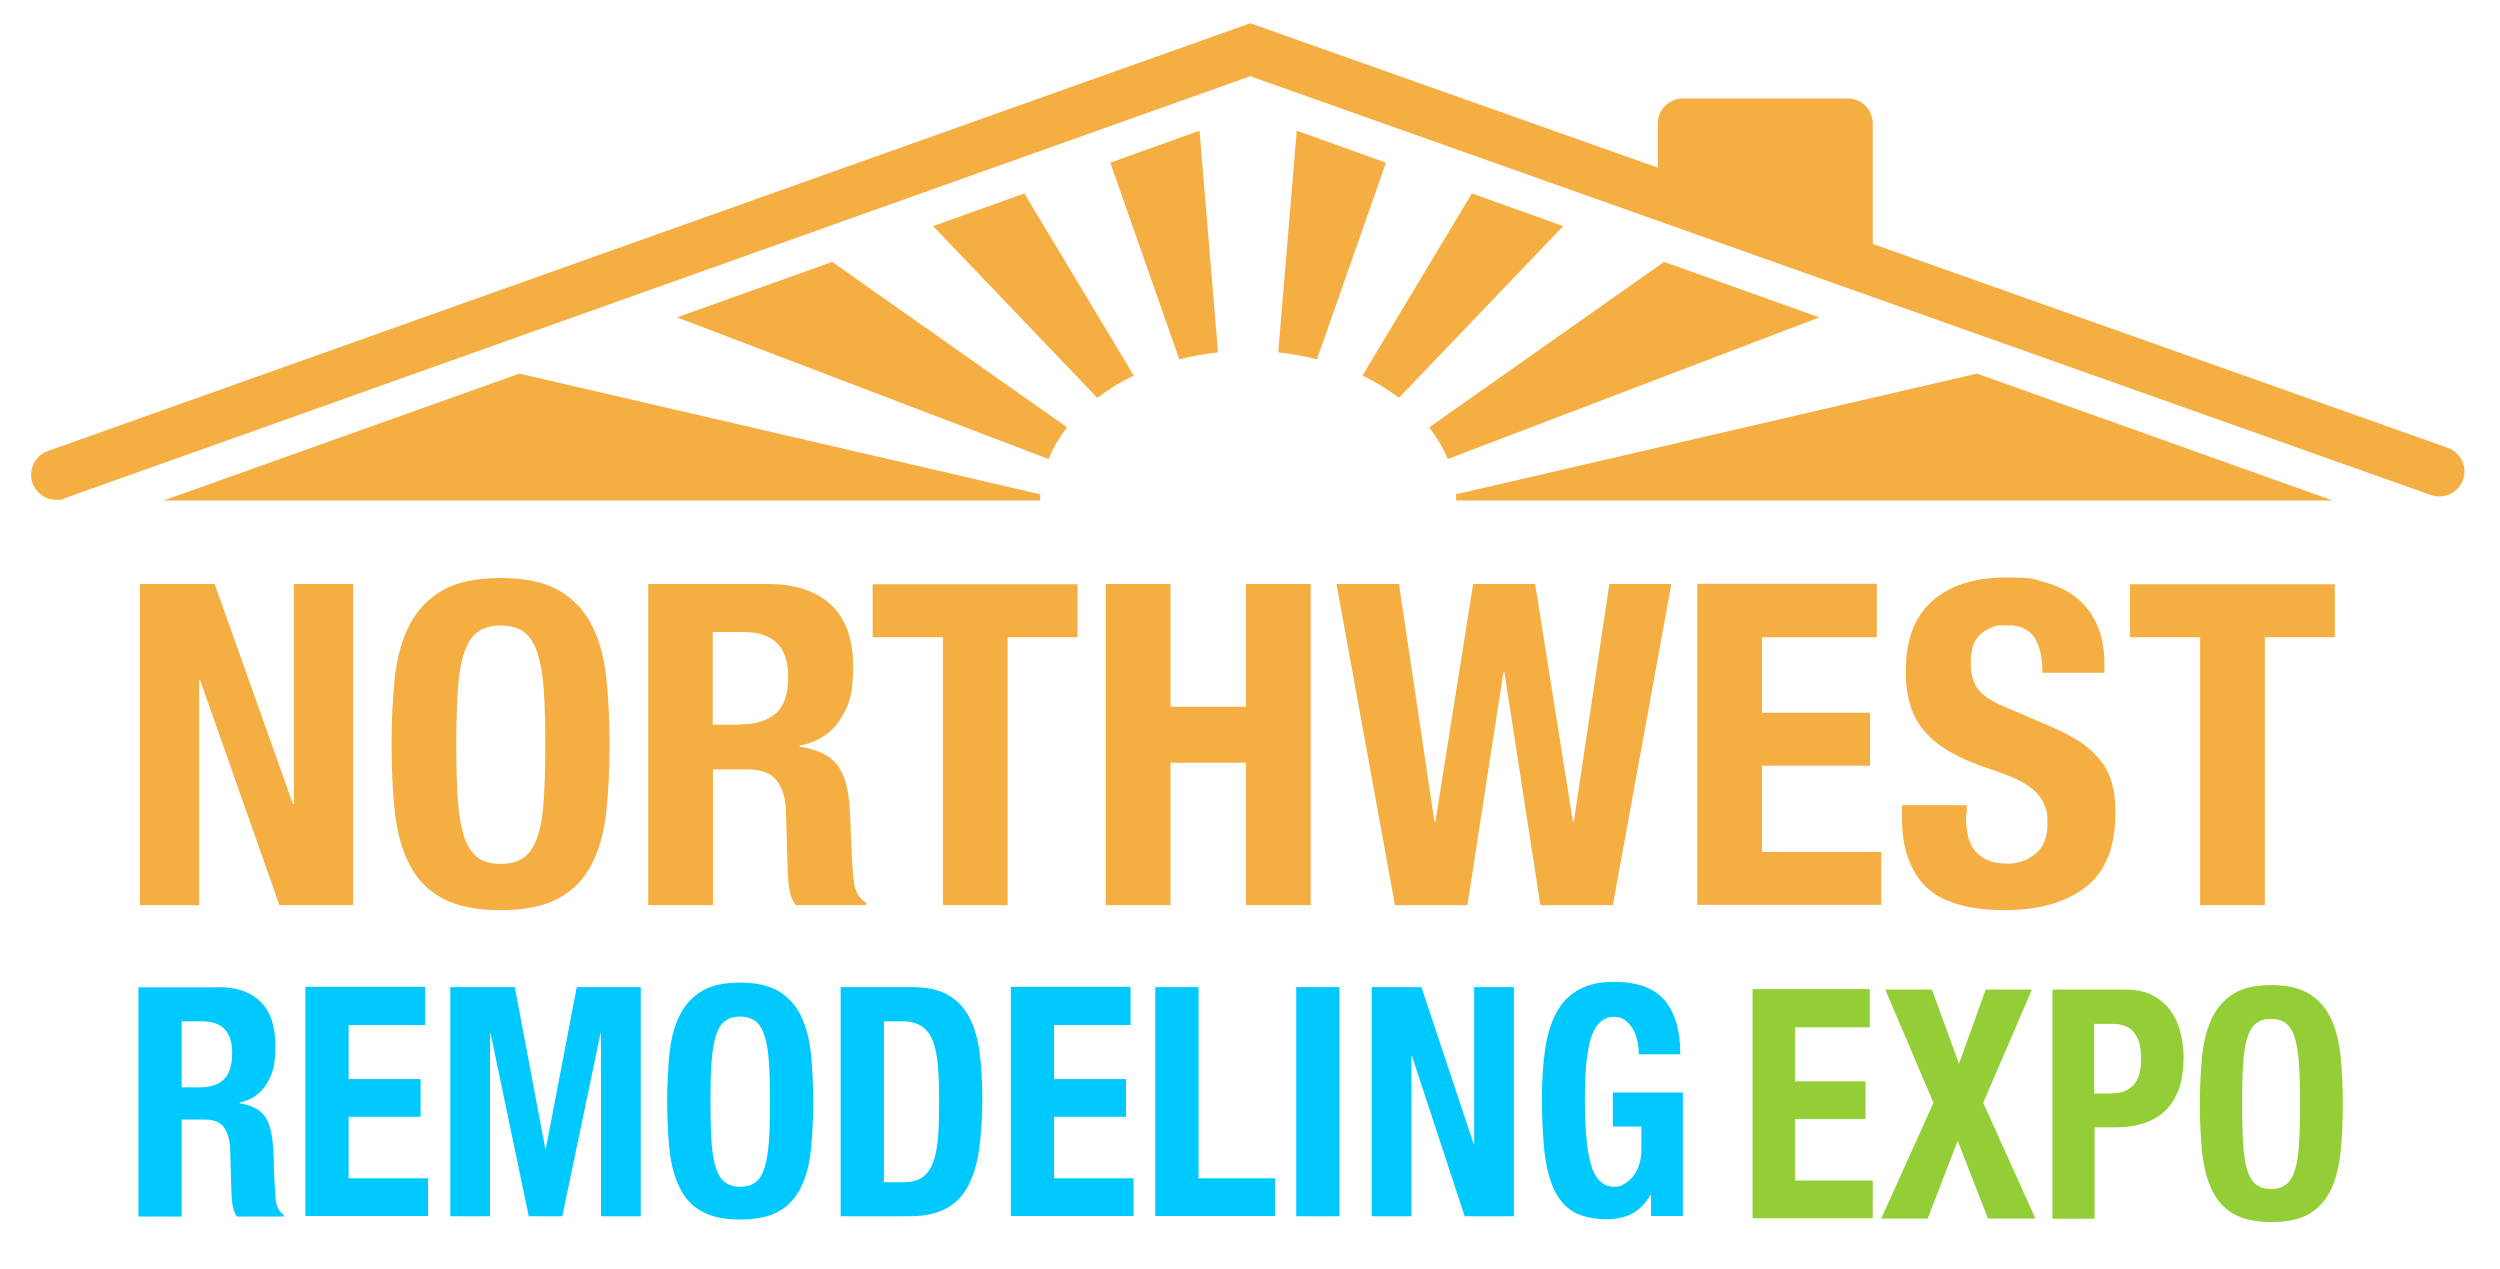
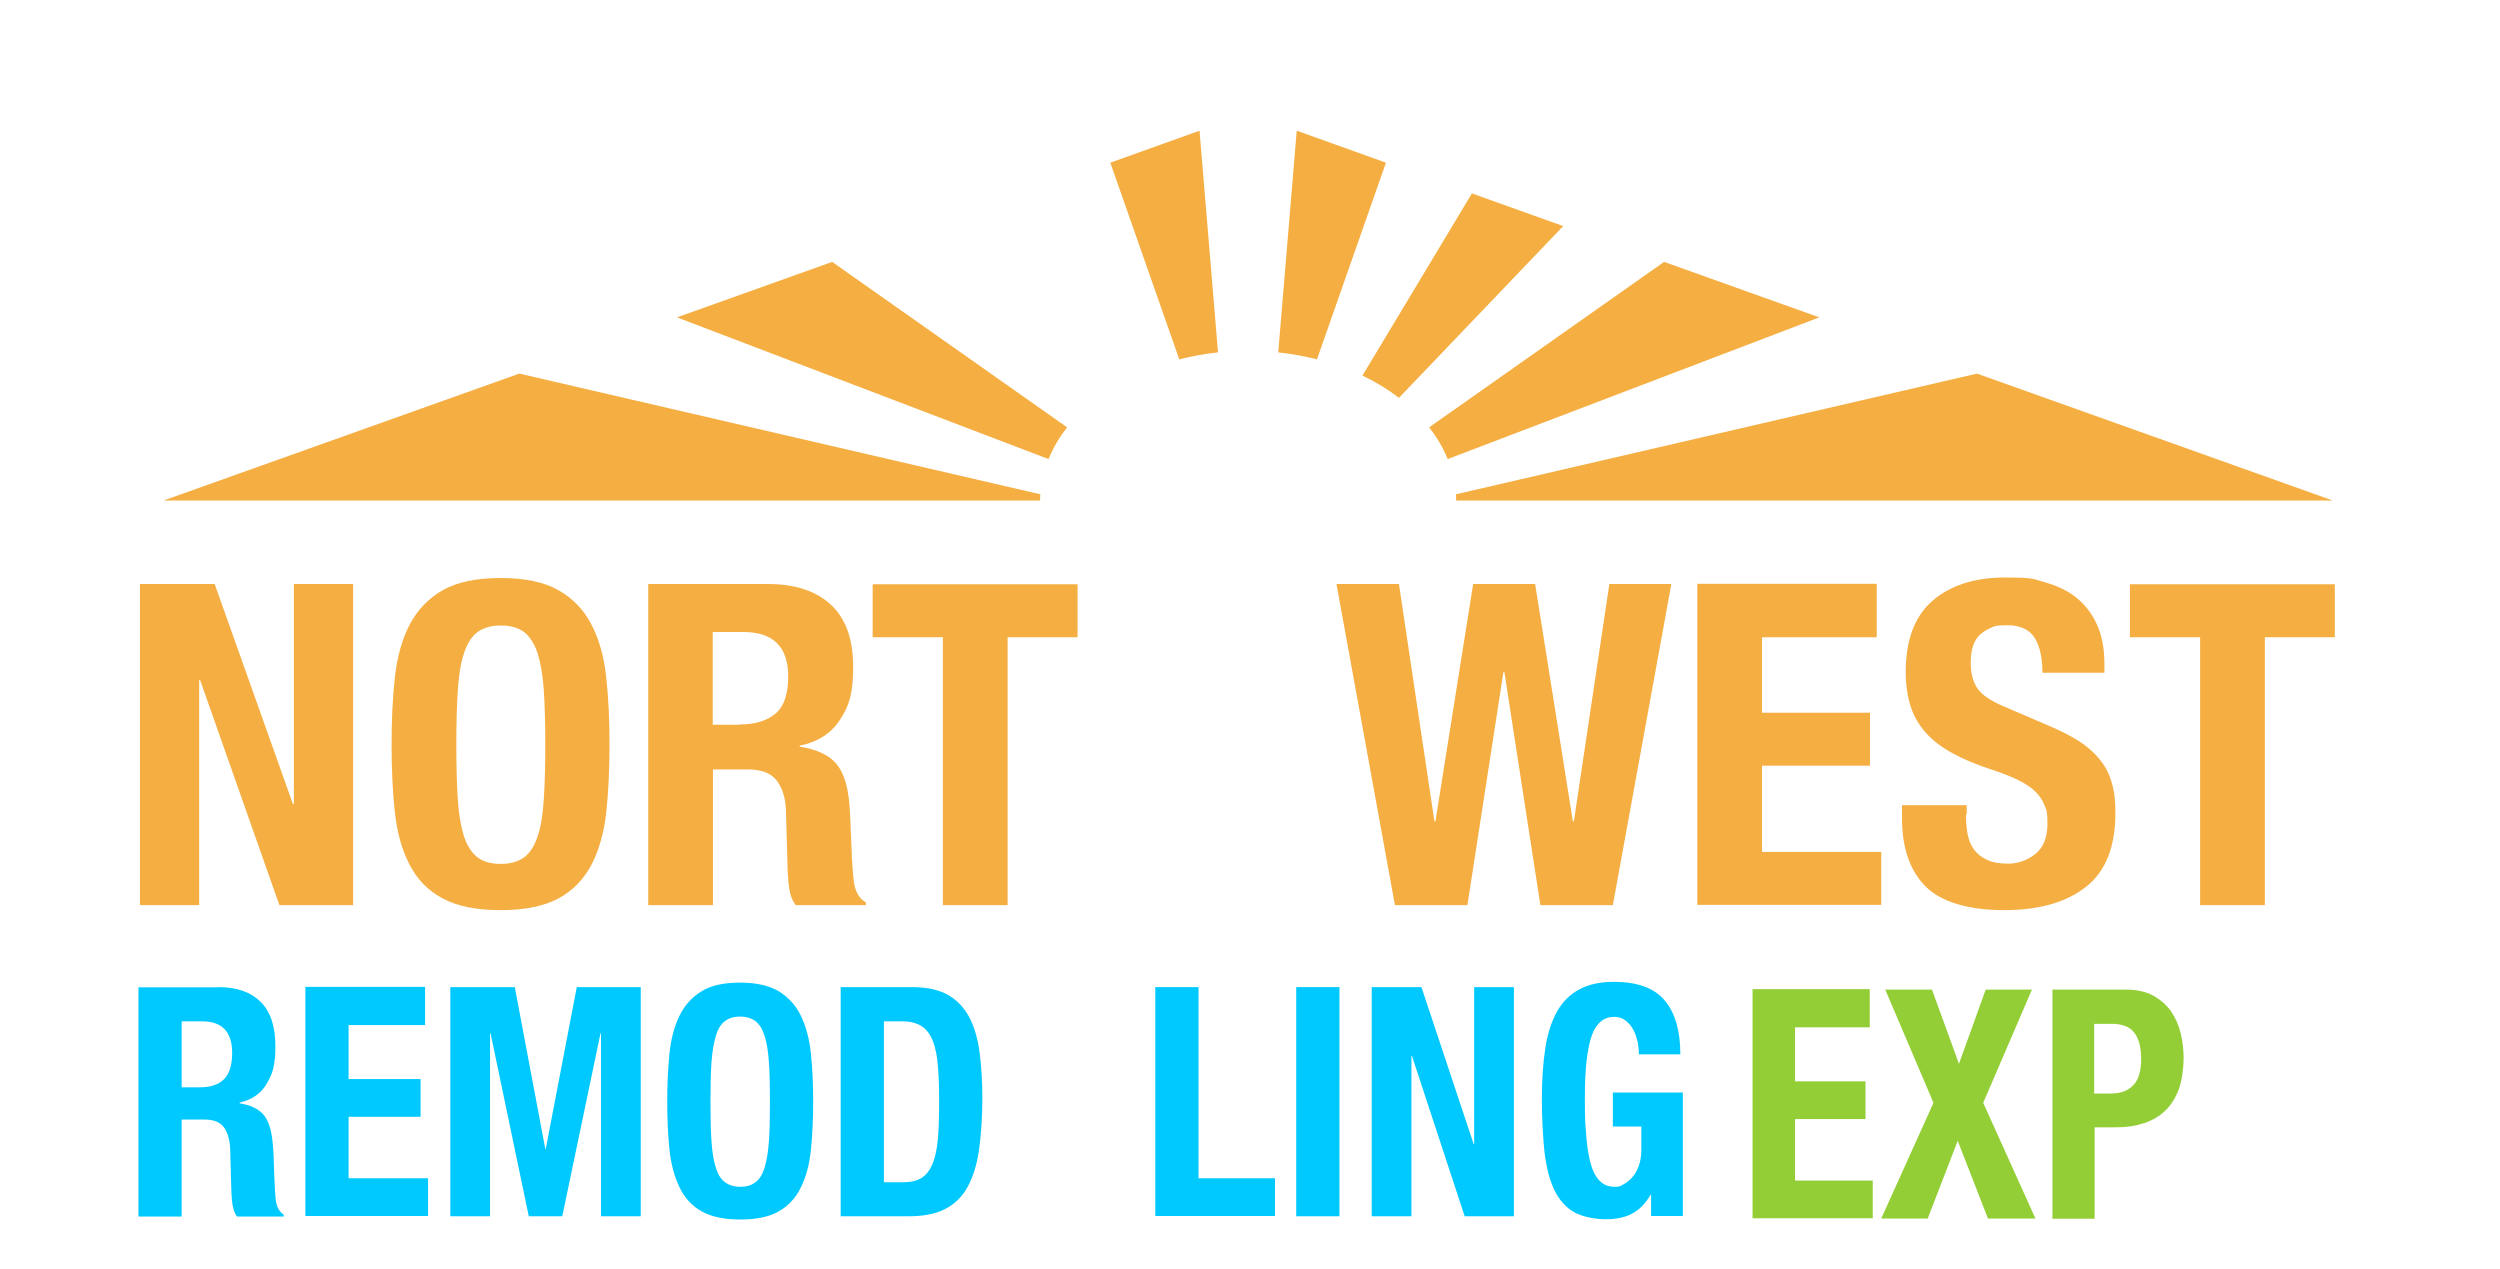
<svg xmlns="http://www.w3.org/2000/svg" id="Layer_2" data-name="Layer 2" viewBox="0 0 1000.4 508">
  <defs>
    <style>      .cls-1 {        fill: #00c9ff;      }      .cls-1, .cls-2, .cls-3 {        stroke-width: 0px;      }      .cls-2 {        fill: #93ce36;      }      .cls-3 {        fill: #f5ae41;      }    </style>
  </defs>
  <path class="cls-3" d="M270.9,127l148.7,56.7c1.8-4.5,4.3-8.7,7.4-12.7l-94-66.2-62.1,22.2Z" />
-   <path class="cls-3" d="M373.3,90.4l65.8,68.8c4.4-3.4,9.3-6.4,14.6-8.9l-43.8-72.9-36.6,13.1Z" />
  <path class="cls-3" d="M65.5,200.3h350.7c0-.8,0-1.7.1-2.5l-208.5-48.3-142.4,50.8Z" />
  <path class="cls-3" d="M444.3,65.1l27.6,78.7c5-1.3,10.2-2.2,15.5-2.8l-7.4-88.7-35.7,12.8Z" />
  <path class="cls-3" d="M728,127l-148.7,56.7c-1.8-4.5-4.3-8.7-7.4-12.7l94-66.2,62.1,22.2Z" />
  <path class="cls-3" d="M625.6,90.4l-65.8,68.8c-4.4-3.4-9.3-6.4-14.6-8.9l43.8-72.9,36.6,13.1Z" />
  <path class="cls-3" d="M933.4,200.3h-350.7c0-.8,0-1.7-.1-2.5l208.5-48.3,142.4,50.8Z" />
  <path class="cls-3" d="M554.6,65.1l-27.6,78.7c-5-1.3-10.2-2.2-15.5-2.8l7.4-88.7,35.7,12.8Z" />
-   <path class="cls-3" d="M979.5,179.2l-230.1-81.6v-48.2c0-5.5-4.5-10-10-10h-66c-5.5,0-10,4.5-10,10v17c0,.2,0,.4,0,.7L500.3,9.3,19.1,180.5c-5.2,1.9-7.9,7.6-6.1,12.8,1.5,4.1,5.3,6.7,9.4,6.7s2.2-.2,3.4-.6L500.3,30.5l472.5,167.6c5.2,1.8,10.9-.9,12.8-6.1s-.9-10.9-6.1-12.8Z" />
  <g>
    <path class="cls-3" d="M117.2,321.7h.4v-88h23.7v128.5h-29.5l-31.7-90h-.4v90h-23.7v-128.5h29.9l31.3,88Z" />
    <path class="cls-3" d="M158,271.1c.9-8.2,2.9-15.3,5.9-21.1,3.1-5.9,7.5-10.5,13.2-13.8,5.8-3.3,13.5-4.9,23.2-4.9s17.5,1.6,23.2,4.9c5.8,3.3,10.2,7.9,13.2,13.8,3.1,5.9,5,12.9,5.9,21.1.9,8.2,1.3,17.2,1.3,26.9s-.4,18.8-1.3,27c-.9,8.2-2.9,15.2-5.9,21-3.1,5.9-7.5,10.4-13.2,13.5-5.8,3.1-13.5,4.7-23.2,4.7s-17.5-1.6-23.2-4.7c-5.8-3.1-10.2-7.6-13.2-13.5-3.1-5.9-5-12.9-5.9-21-.9-8.2-1.3-17.1-1.3-27s.4-18.7,1.3-26.9ZM183.2,320c.4,6.1,1.3,11,2.5,14.8,1.3,3.8,3.1,6.5,5.4,8.3,2.3,1.7,5.4,2.6,9.3,2.6s6.9-.9,9.3-2.6c2.3-1.7,4.1-4.5,5.4-8.3,1.3-3.8,2.1-8.7,2.5-14.8.4-6.1.6-13.4.6-22s-.2-15.9-.6-21.9c-.4-6-1.3-10.9-2.5-14.8-1.3-3.8-3.1-6.6-5.4-8.4-2.3-1.7-5.4-2.6-9.3-2.6s-6.9.9-9.3,2.6c-2.3,1.7-4.1,4.5-5.4,8.4-1.3,3.8-2.1,8.8-2.5,14.8-.4,6-.6,13.3-.6,21.9s.2,16,.6,22Z" />
    <path class="cls-3" d="M307.2,233.7c10.8,0,19.2,2.7,25.2,8.2,6,5.5,9,13.8,9,24.9s-1.7,15.7-5.2,21.1c-3.5,5.5-8.9,9-16.2,10.5v.4c6.5,1,11.2,3.1,14.2,6.3,3,3.2,4.9,8.5,5.6,15.7.2,2.4.4,5,.5,7.8.1,2.8.2,6,.4,9.4.2,6.8.6,12.1,1.1,15.7.7,3.6,2.3,6.1,4.7,7.4v1.1h-28.1c-1.3-1.8-2.2-3.9-2.5-6.2-.4-2.3-.6-4.8-.7-7.3l-.7-24.6c-.2-5-1.5-9-3.8-11.9-2.3-2.9-6.1-4.3-11.5-4.3h-13.9v54.3h-25.9v-128.5h47.9ZM296,289.9c6.2,0,11-1.5,14.4-4.4,3.4-2.9,5-7.9,5-14.8,0-11.9-6-17.8-18-17.8h-12.2v37.1h10.8Z" />
    <path class="cls-3" d="M431.3,255h-28.1v107.2h-25.9v-107.2h-28.1v-21.2h82v21.2Z" />
-     <path class="cls-3" d="M468.4,233.7v49.1h30.2v-49.1h25.9v128.5h-25.9v-57h-30.2v57h-25.9v-128.5h25.9Z" />
    <path class="cls-3" d="M559.8,233.7l14.2,95h.4l15.1-95h24.8l15.1,95h.4l14.2-95h24.8l-23.4,128.5h-29l-14.4-93.2h-.4l-14.4,93.2h-29l-23.4-128.5h24.8Z" />
    <path class="cls-3" d="M751,255h-45.9v30.2h43.2v21.2h-43.2v34.5h47.7v21.2h-73.6v-128.5h71.8v21.2Z" />
    <path class="cls-3" d="M786.7,325.8c0,3,.2,5.7.7,8.2.5,2.5,1.4,4.5,2.7,6.2,1.3,1.7,3.1,3,5.3,4,2.2,1,5,1.4,8.4,1.4s7.5-1.3,10.7-3.9c3.2-2.6,4.8-6.6,4.8-12s-.4-5.4-1.2-7.5c-.8-2.1-2.1-4-3.9-5.7-1.8-1.7-4.2-3.2-7.1-4.6-2.9-1.4-6.6-2.8-10.9-4.2-5.8-1.9-10.7-4-14.9-6.3-4.2-2.3-7.7-4.9-10.5-8-2.8-3.1-4.9-6.6-6.2-10.6-1.3-4-2-8.7-2-13.9,0-12.7,3.5-22.2,10.6-28.4,7.1-6.2,16.8-9.4,29.1-9.4s11.1.6,15.9,1.9,9.1,3.3,12.6,6.1c3.5,2.8,6.3,6.4,8.3,10.8,2,4.4,3,9.6,3,15.7v3.6h-24.8c0-6.1-1.1-10.8-3.2-14.1-2.2-3.3-5.8-4.9-10.8-4.9s-5.3.4-7.2,1.3c-1.9.8-3.4,2-4.6,3.3-1.1,1.4-1.9,3-2.3,4.8-.4,1.8-.6,3.7-.6,5.6,0,4,.8,7.3,2.5,10,1.7,2.7,5.3,5.2,10.8,7.5l20,8.6c4.9,2.2,8.9,4.4,12.1,6.7,3.1,2.3,5.6,4.9,7.5,7.6,1.9,2.7,3.1,5.7,3.9,8.9s1.1,6.8,1.1,10.8c0,13.6-3.9,23.4-11.8,29.6-7.9,6.2-18.8,9.3-32.8,9.3s-25.1-3.2-31.4-9.5c-6.3-6.4-9.4-15.5-9.4-27.3v-5.2h25.9v3.8Z" />
    <path class="cls-3" d="M934.4,255h-28.1v107.2h-25.9v-107.2h-28.1v-21.2h82v21.2Z" />
  </g>
  <g>
    <path class="cls-1" d="M87.4,395c7.2,0,12.8,1.9,16.8,5.8,4,3.9,6,9.8,6,17.8s-1.2,11.2-3.5,15.1c-2.3,3.9-5.9,6.4-10.8,7.5v.3c4.3.7,7.5,2.2,9.5,4.5,2,2.3,3.2,6,3.7,11.2.2,1.7.3,3.6.4,5.6,0,2,.2,4.3.2,6.7.2,4.9.4,8.6.7,11.2.5,2.6,1.5,4.3,3.1,5.3v.8h-18.7c-.9-1.3-1.4-2.8-1.7-4.4s-.4-3.4-.5-5.2l-.5-17.6c-.2-3.6-1-6.4-2.5-8.5-1.5-2.1-4.1-3.1-7.7-3.1h-9.2v38.8h-17.3v-91.7h31.9ZM79.9,435.1c4.2,0,7.4-1,9.6-3.1,2.2-2.1,3.4-5.6,3.4-10.6,0-8.5-4-12.7-12-12.7h-8.2v26.4h7.2Z" />
    <path class="cls-1" d="M170.1,410.2h-30.6v21.6h28.8v15.1h-28.8v24.6h31.8v15.1h-49.1v-91.7h47.9v15.1Z" />
    <path class="cls-1" d="M206,395l12.2,64.7h.2l12.4-64.7h25.6v91.7h-15.9v-73.2h-.2l-15.3,73.2h-13.4l-15.3-73.2h-.2v73.2h-15.9v-91.7h25.7Z" />
    <path class="cls-1" d="M267.9,421.6c.6-5.9,1.9-10.9,4-15.1,2-4.2,5-7.5,8.8-9.8,3.8-2.4,9-3.5,15.5-3.5s11.6,1.2,15.5,3.5c3.8,2.4,6.8,5.6,8.8,9.8,2,4.2,3.4,9.2,4,15.1.6,5.9.9,12.3.9,19.2s-.3,13.4-.9,19.3c-.6,5.8-1.9,10.8-4,15-2,4.2-5,7.4-8.8,9.6s-9,3.3-15.5,3.3-11.6-1.1-15.5-3.3-6.8-5.4-8.8-9.6c-2-4.2-3.4-9.2-4-15-.6-5.8-.9-12.2-.9-19.3s.3-13.3.9-19.2ZM284.7,456.6c.3,4.3.8,7.8,1.7,10.5.8,2.7,2,4.7,3.6,5.9,1.6,1.2,3.6,1.9,6.2,1.9s4.6-.6,6.2-1.9c1.6-1.2,2.8-3.2,3.6-5.9.8-2.7,1.4-6.2,1.7-10.5.3-4.3.4-9.6.4-15.7s-.1-11.4-.4-15.7c-.3-4.3-.8-7.8-1.7-10.5-.8-2.7-2-4.7-3.6-6-1.6-1.2-3.6-1.9-6.2-1.9s-4.6.6-6.2,1.9c-1.6,1.2-2.8,3.2-3.6,6-.8,2.7-1.4,6.2-1.7,10.5-.3,4.3-.4,9.5-.4,15.7s.1,11.4.4,15.7Z" />
    <path class="cls-1" d="M364.8,395c6,0,10.8,1,14.5,3.1,3.7,2.1,6.5,5.1,8.6,9,2,3.9,3.4,8.6,4.1,14.1.7,5.5,1.1,11.6,1.1,18.4s-.5,15-1.4,21c-.9,5.9-2.5,10.8-4.7,14.7-2.2,3.9-5.2,6.7-9,8.6-3.8,1.9-8.5,2.8-14.3,2.8h-27.3v-91.7h28.3ZM361.4,473.1c3,0,5.5-.6,7.3-1.7,1.8-1.1,3.3-3,4.4-5.5,1.1-2.6,1.8-5.9,2.2-10.1.4-4.2.5-9.4.5-15.7s-.2-9.8-.5-13.7c-.3-3.9-1-7.2-2-9.8-1-2.6-2.5-4.6-4.4-5.9-2-1.3-4.6-2-7.9-2h-7.3v64.4h7.7Z" />
-     <path class="cls-1" d="M452.4,410.2h-30.6v21.6h28.8v15.1h-28.8v24.6h31.8v15.1h-49.1v-91.7h47.9v15.1Z" />
    <path class="cls-1" d="M462.3,395h17.3v76.5h30.6v15.1h-47.9v-91.7Z" />
    <path class="cls-1" d="M518.7,395h17.3v91.7h-17.3v-91.7Z" />
    <path class="cls-1" d="M589.7,457.8h.2v-62.8h15.9v91.7h-19.7l-21.1-64.2h-.2v64.2h-15.9v-91.7h19.9l20.9,62.8Z" />
    <path class="cls-1" d="M655.3,417c-.4-1.8-.9-3.4-1.7-4.9-.8-1.5-1.8-2.7-3.1-3.7-1.2-1-2.7-1.5-4.5-1.5-4.2,0-7.2,2.5-9,7.4-1.8,5-2.8,13.2-2.8,24.6s.2,10.4.5,14.9c.3,4.5.9,8.2,1.7,11.4.8,3.1,2,5.5,3.6,7.2,1.6,1.7,3.6,2.5,6.1,2.5s2.2-.3,3.4-.9c1.2-.6,2.4-1.5,3.5-2.7,1.1-1.2,2-2.7,2.7-4.6.7-1.8,1.1-4,1.1-6.5v-9.4h-11.4v-13.6h28v49.4h-12.7v-8.5h-.2c-2.1,3.6-4.6,6.1-7.5,7.6-2.9,1.5-6.4,2.2-10.5,2.2s-9.6-1-12.9-3c-3.3-2-5.9-5-7.8-9.1-1.9-4.1-3.1-9.2-3.8-15.2-.6-6-1-13-1-21s.5-14.5,1.4-20.3c.9-5.8,2.5-10.7,4.7-14.6,2.2-3.9,5.2-6.8,8.9-8.8,3.7-2,8.3-3,13.8-3,9.4,0,16.3,2.5,20.4,7.5,4.2,5,6.2,12.2,6.2,21.5h-16.6c0-1.7-.2-3.5-.5-5.3Z" />
  </g>
  <g>
    <path class="cls-2" d="M748.3,411.1h-30v21.6h28.2v15.1h-28.2v24.6h31.1v15.1h-48.1v-91.7h46.9v15.1Z" />
    <path class="cls-2" d="M773.1,396l10.8,29.7,10.7-29.7h18.5l-19.5,45.3,20.9,46.3h-19l-12.1-31.1-12,31.1h-18.6l20.9-46.3-19.3-45.3h18.7Z" />
    <path class="cls-2" d="M850.7,396c4.3,0,7.9.8,10.9,2.4,2.9,1.6,5.3,3.7,7.1,6.2,1.8,2.6,3.1,5.5,3.9,8.8.8,3.3,1.2,6.7,1.2,10.1s-.6,8.8-1.9,12.3c-1.3,3.5-3.1,6.4-5.4,8.6-2.3,2.2-5.1,3.9-8.4,5-3.3,1.1-6.9,1.7-10.9,1.7h-9v36.6h-16.9v-91.7h29.6ZM845.5,437.5c3.4,0,6.1-1.1,8.2-3.3,2.1-2.2,3.1-5.7,3.1-10.4s-.9-8.1-2.7-10.5c-1.8-2.4-4.8-3.6-9-3.6h-7.1v27.9h7.5Z" />
-     <path class="cls-2" d="M881.2,422.6c.6-5.9,1.9-10.9,3.9-15.1,2-4.2,4.9-7.5,8.6-9.8,3.8-2.4,8.8-3.5,15.2-3.5s11.4,1.2,15.2,3.5c3.8,2.4,6.6,5.6,8.6,9.8,2,4.2,3.3,9.2,3.9,15.1.6,5.9.9,12.3.9,19.2s-.3,13.4-.9,19.3c-.6,5.8-1.9,10.8-3.9,15-2,4.2-4.9,7.4-8.6,9.6s-8.8,3.3-15.2,3.3-11.4-1.1-15.2-3.3-6.6-5.4-8.6-9.6c-2-4.2-3.3-9.2-3.9-15-.6-5.8-.9-12.2-.9-19.3s.3-13.3.9-19.2ZM897.6,457.5c.3,4.3.8,7.8,1.6,10.5.8,2.7,2,4.7,3.5,5.9,1.5,1.2,3.5,1.9,6.1,1.9s4.5-.6,6.1-1.9c1.5-1.2,2.7-3.2,3.5-5.9.8-2.7,1.4-6.2,1.6-10.5.3-4.3.4-9.6.4-15.7s-.1-11.4-.4-15.7c-.3-4.3-.8-7.8-1.6-10.5-.8-2.7-2-4.7-3.5-6-1.5-1.2-3.5-1.9-6.1-1.9s-4.5.6-6.1,1.9c-1.5,1.2-2.7,3.2-3.5,6-.8,2.7-1.4,6.2-1.6,10.5-.3,4.3-.4,9.5-.4,15.7s.1,11.4.4,15.7Z" />
  </g>
</svg>